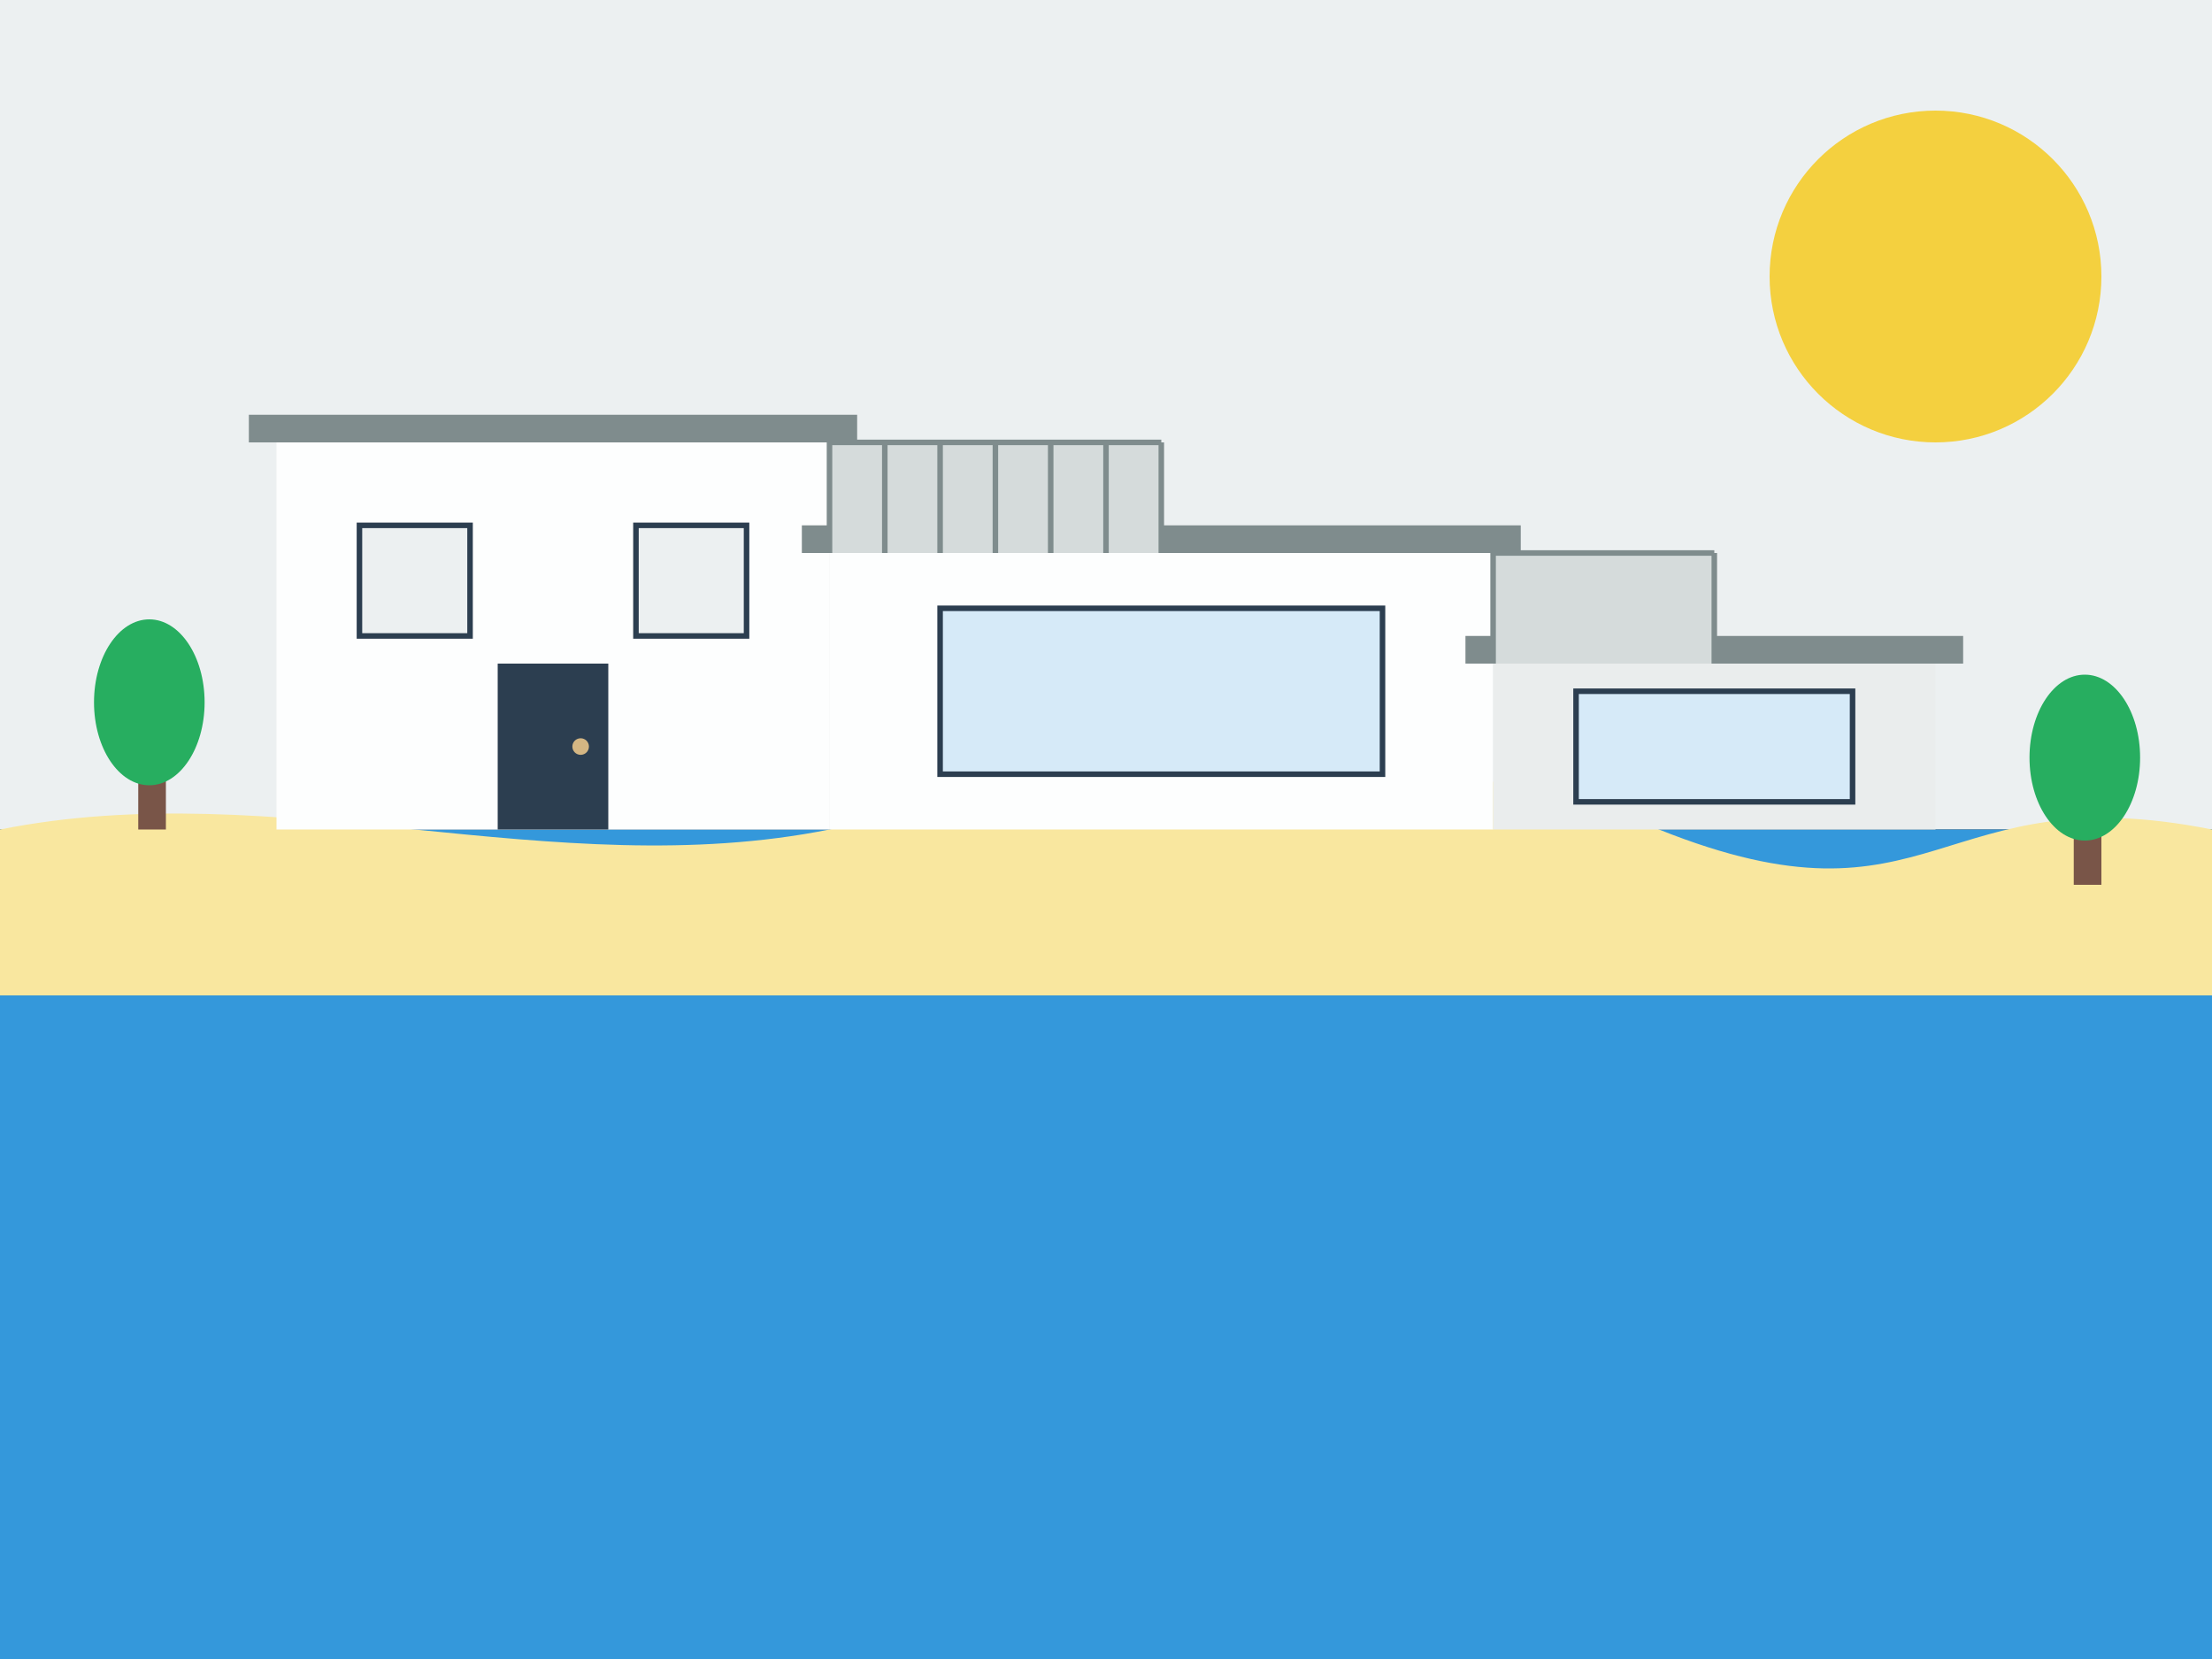
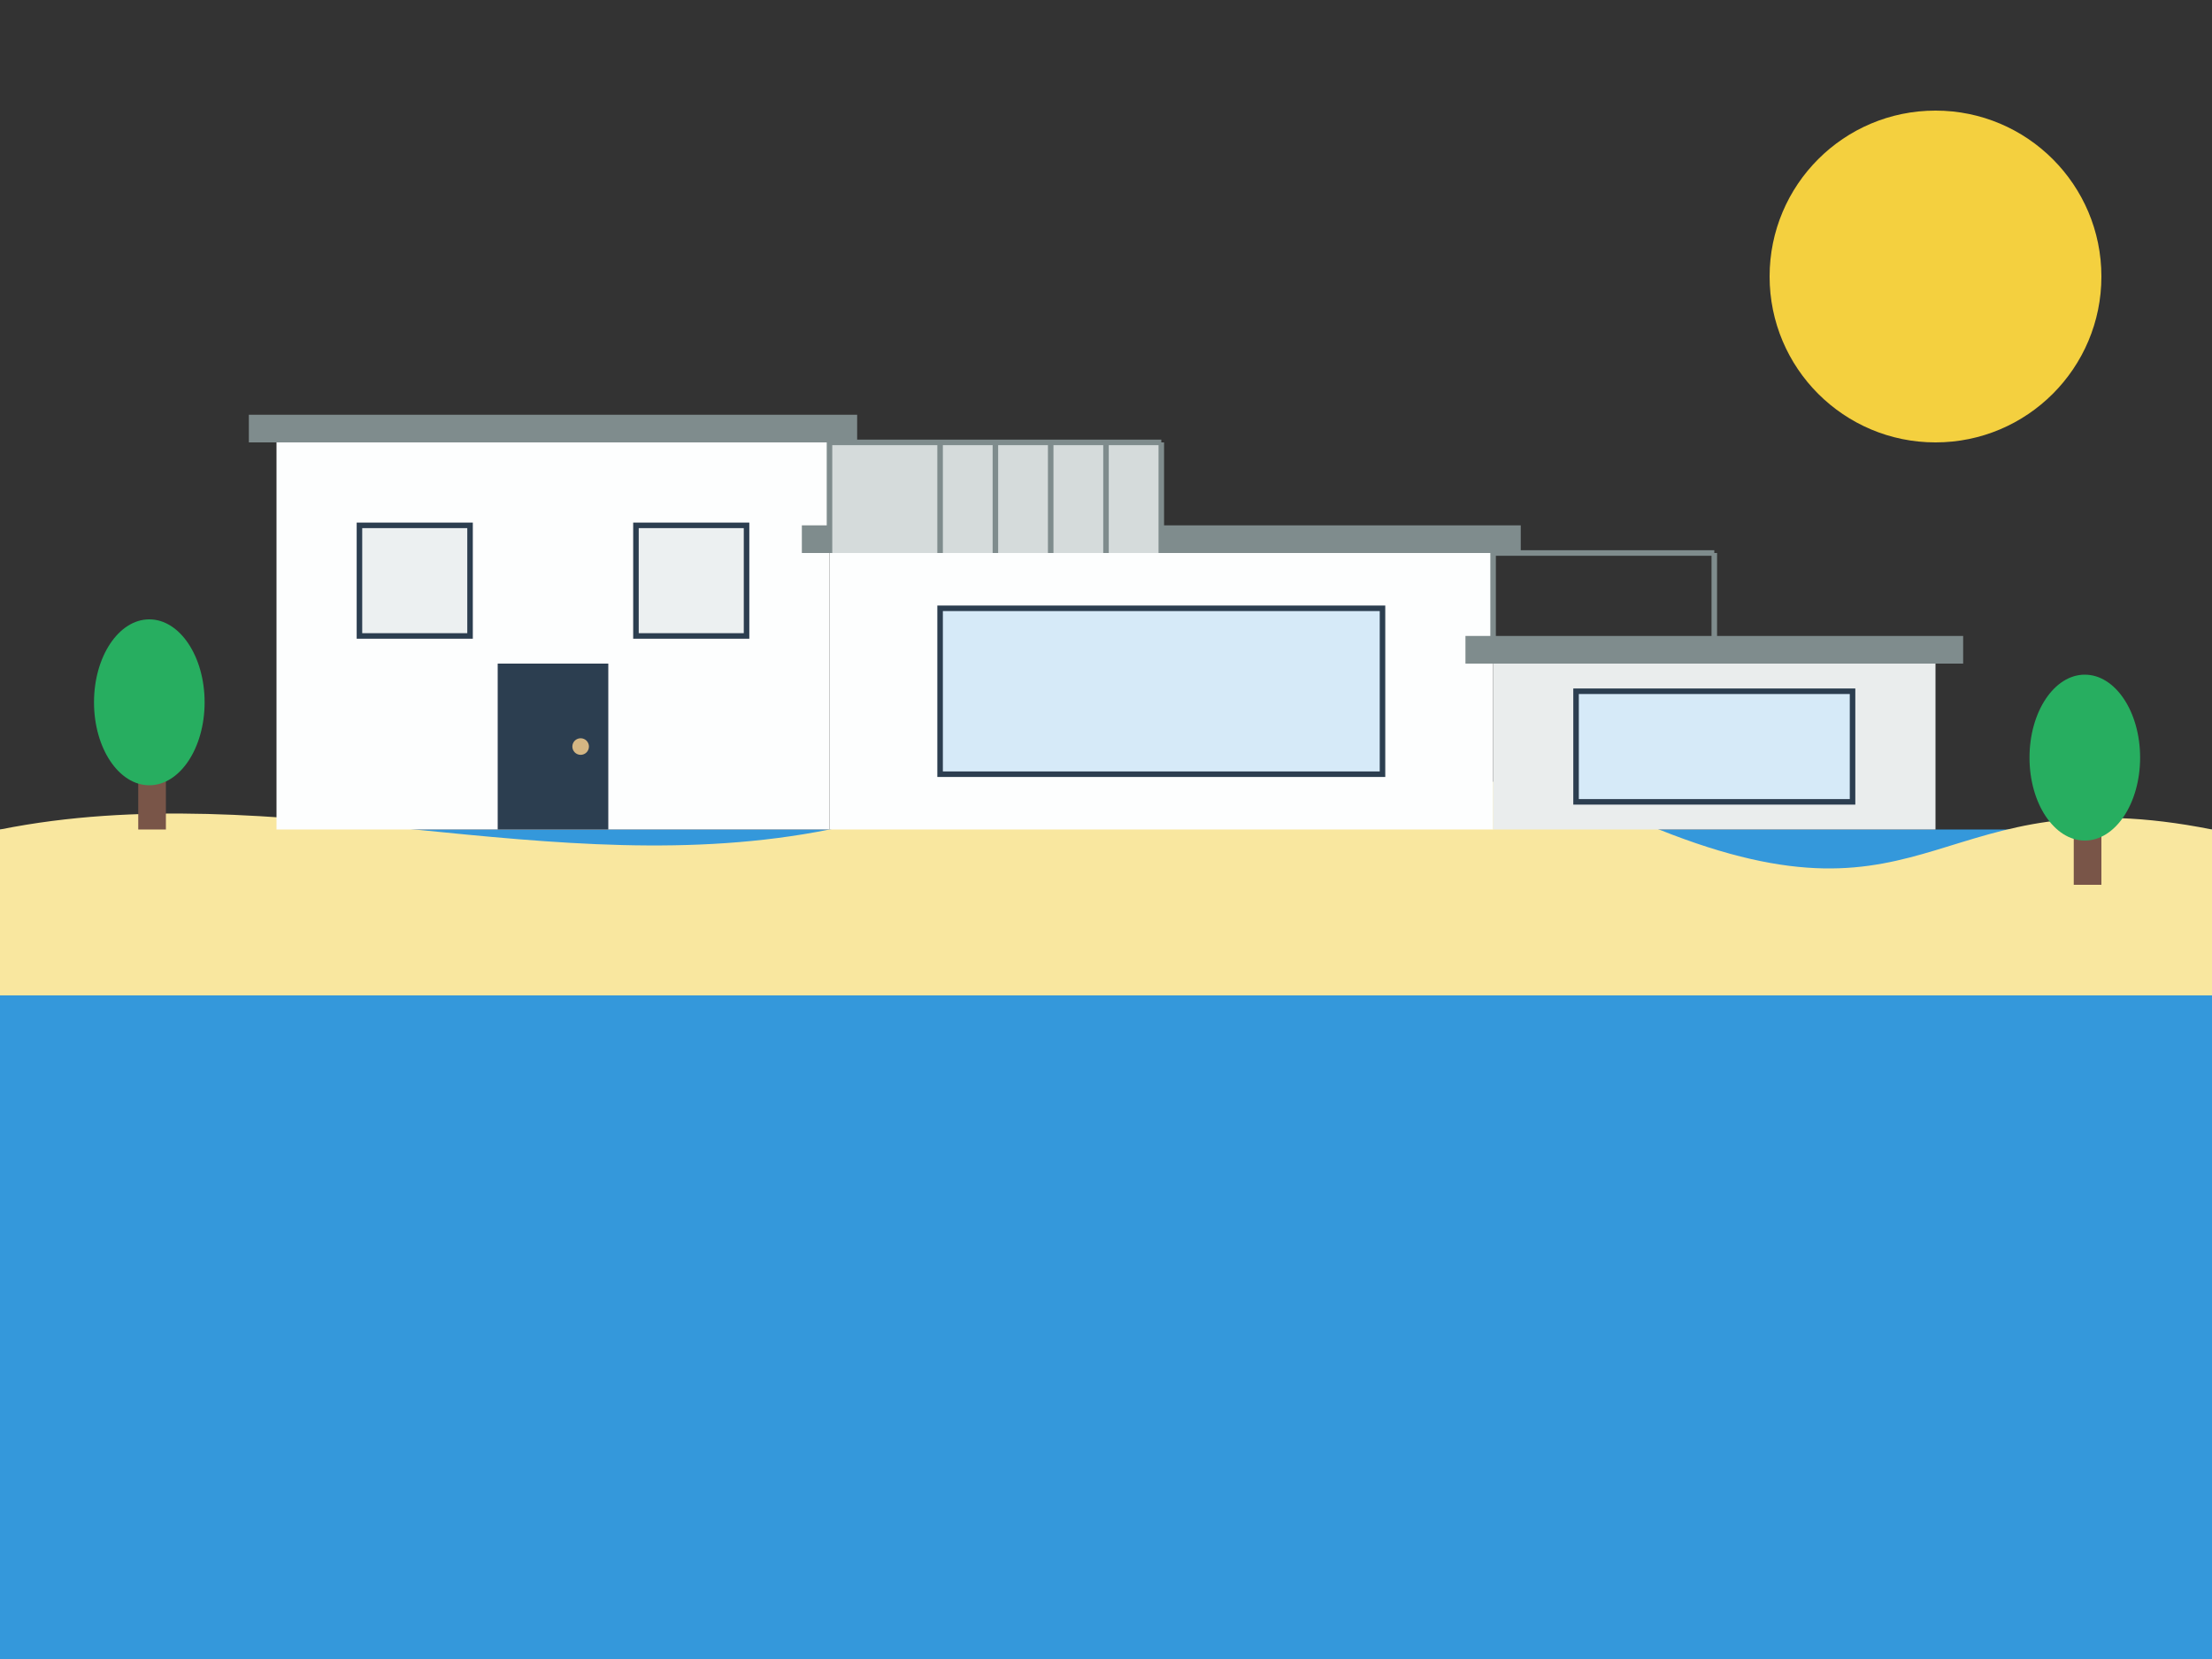
<svg xmlns="http://www.w3.org/2000/svg" width="400" height="300" viewBox="0 0 400 300">
  <rect x="0" y="0" width="400" height="300" fill="#333333" stroke="none" />
  <style>
    .sky { fill: #ecf0f1; }
    .water { fill: #3498db; }
    .house-main { fill: #fdfefe; }
    .house-secondary { fill: #eaeded; }
    .roof { fill: #7f8c8d; }
    .window { fill: #ecf0f1; stroke: #2c3e50; stroke-width: 1; }
    .panoramic-window { fill: #d6eaf8; stroke: #2c3e50; stroke-width: 1; }
    .door { fill: #2c3e50; }
    .tree-trunk { fill: #795548; }
    .tree-leaves { fill: #27ae60; }
    .grass { fill: #2ecc71; }
    .path { fill: #d5c295; }
    .terrace { fill: #d5dbdb; }
    .railing { fill: none; stroke: #7f8c8d; stroke-width: 1; }
    .beach { fill: #f9e79f; }
    .sun { fill: #f4d03f; }
  </style>
-   <rect class="sky" width="400" height="150" />
  <rect class="water" x="0" y="150" width="400" height="150" />
  <circle class="sun" cx="350" cy="50" r="30" />
  <path class="beach" d="M0,150 C50,140 100,160 150,150 S250,130 300,150 S350,140 400,150 L400,180 L0,180 Z" />
  <g transform="translate(50, 80)">
    <rect class="house-main" x="0" y="0" width="100" height="70" />
    <rect class="house-main" x="100" y="20" width="120" height="50" />
    <rect class="house-secondary" x="220" y="40" width="80" height="30" />
    <rect class="roof" x="-5" y="-5" width="110" height="5" />
    <rect class="roof" x="95" y="15" width="130" height="5" />
    <rect class="roof" x="215" y="35" width="90" height="5" />
    <rect class="terrace" x="100" y="0" width="60" height="20" />
-     <rect class="terrace" x="220" y="20" width="40" height="20" />
    <line class="railing" x1="100" y1="0" x2="160" y2="0" />
    <line class="railing" x1="100" y1="0" x2="100" y2="20" />
    <line class="railing" x1="160" y1="0" x2="160" y2="20" />
    <line class="railing" x1="220" y1="20" x2="260" y2="20" />
    <line class="railing" x1="220" y1="20" x2="220" y2="40" />
    <line class="railing" x1="260" y1="20" x2="260" y2="40" />
-     <line class="railing" x1="110" y1="0" x2="110" y2="20" />
    <line class="railing" x1="120" y1="0" x2="120" y2="20" />
    <line class="railing" x1="130" y1="0" x2="130" y2="20" />
    <line class="railing" x1="140" y1="0" x2="140" y2="20" />
    <line class="railing" x1="150" y1="0" x2="150" y2="20" />
    <rect class="door" x="40" y="40" width="20" height="30" />
    <circle fill="#d4b683" cx="55" cy="55" r="1.5" />
    <rect class="window" x="15" y="15" width="20" height="20" />
    <rect class="window" x="65" y="15" width="20" height="20" />
    <rect class="panoramic-window" x="120" y="30" width="80" height="30" />
    <rect class="panoramic-window" x="235" y="45" width="50" height="20" />
  </g>
  <g transform="translate(20, 120)">
    <rect class="tree-trunk" x="5" y="15" width="5" height="15" />
    <ellipse class="tree-leaves" cx="7" cy="7" rx="10" ry="15" />
  </g>
  <g transform="translate(370, 130)">
    <rect class="tree-trunk" x="5" y="15" width="5" height="15" />
    <ellipse class="tree-leaves" cx="7" cy="7" rx="10" ry="15" />
  </g>
</svg>